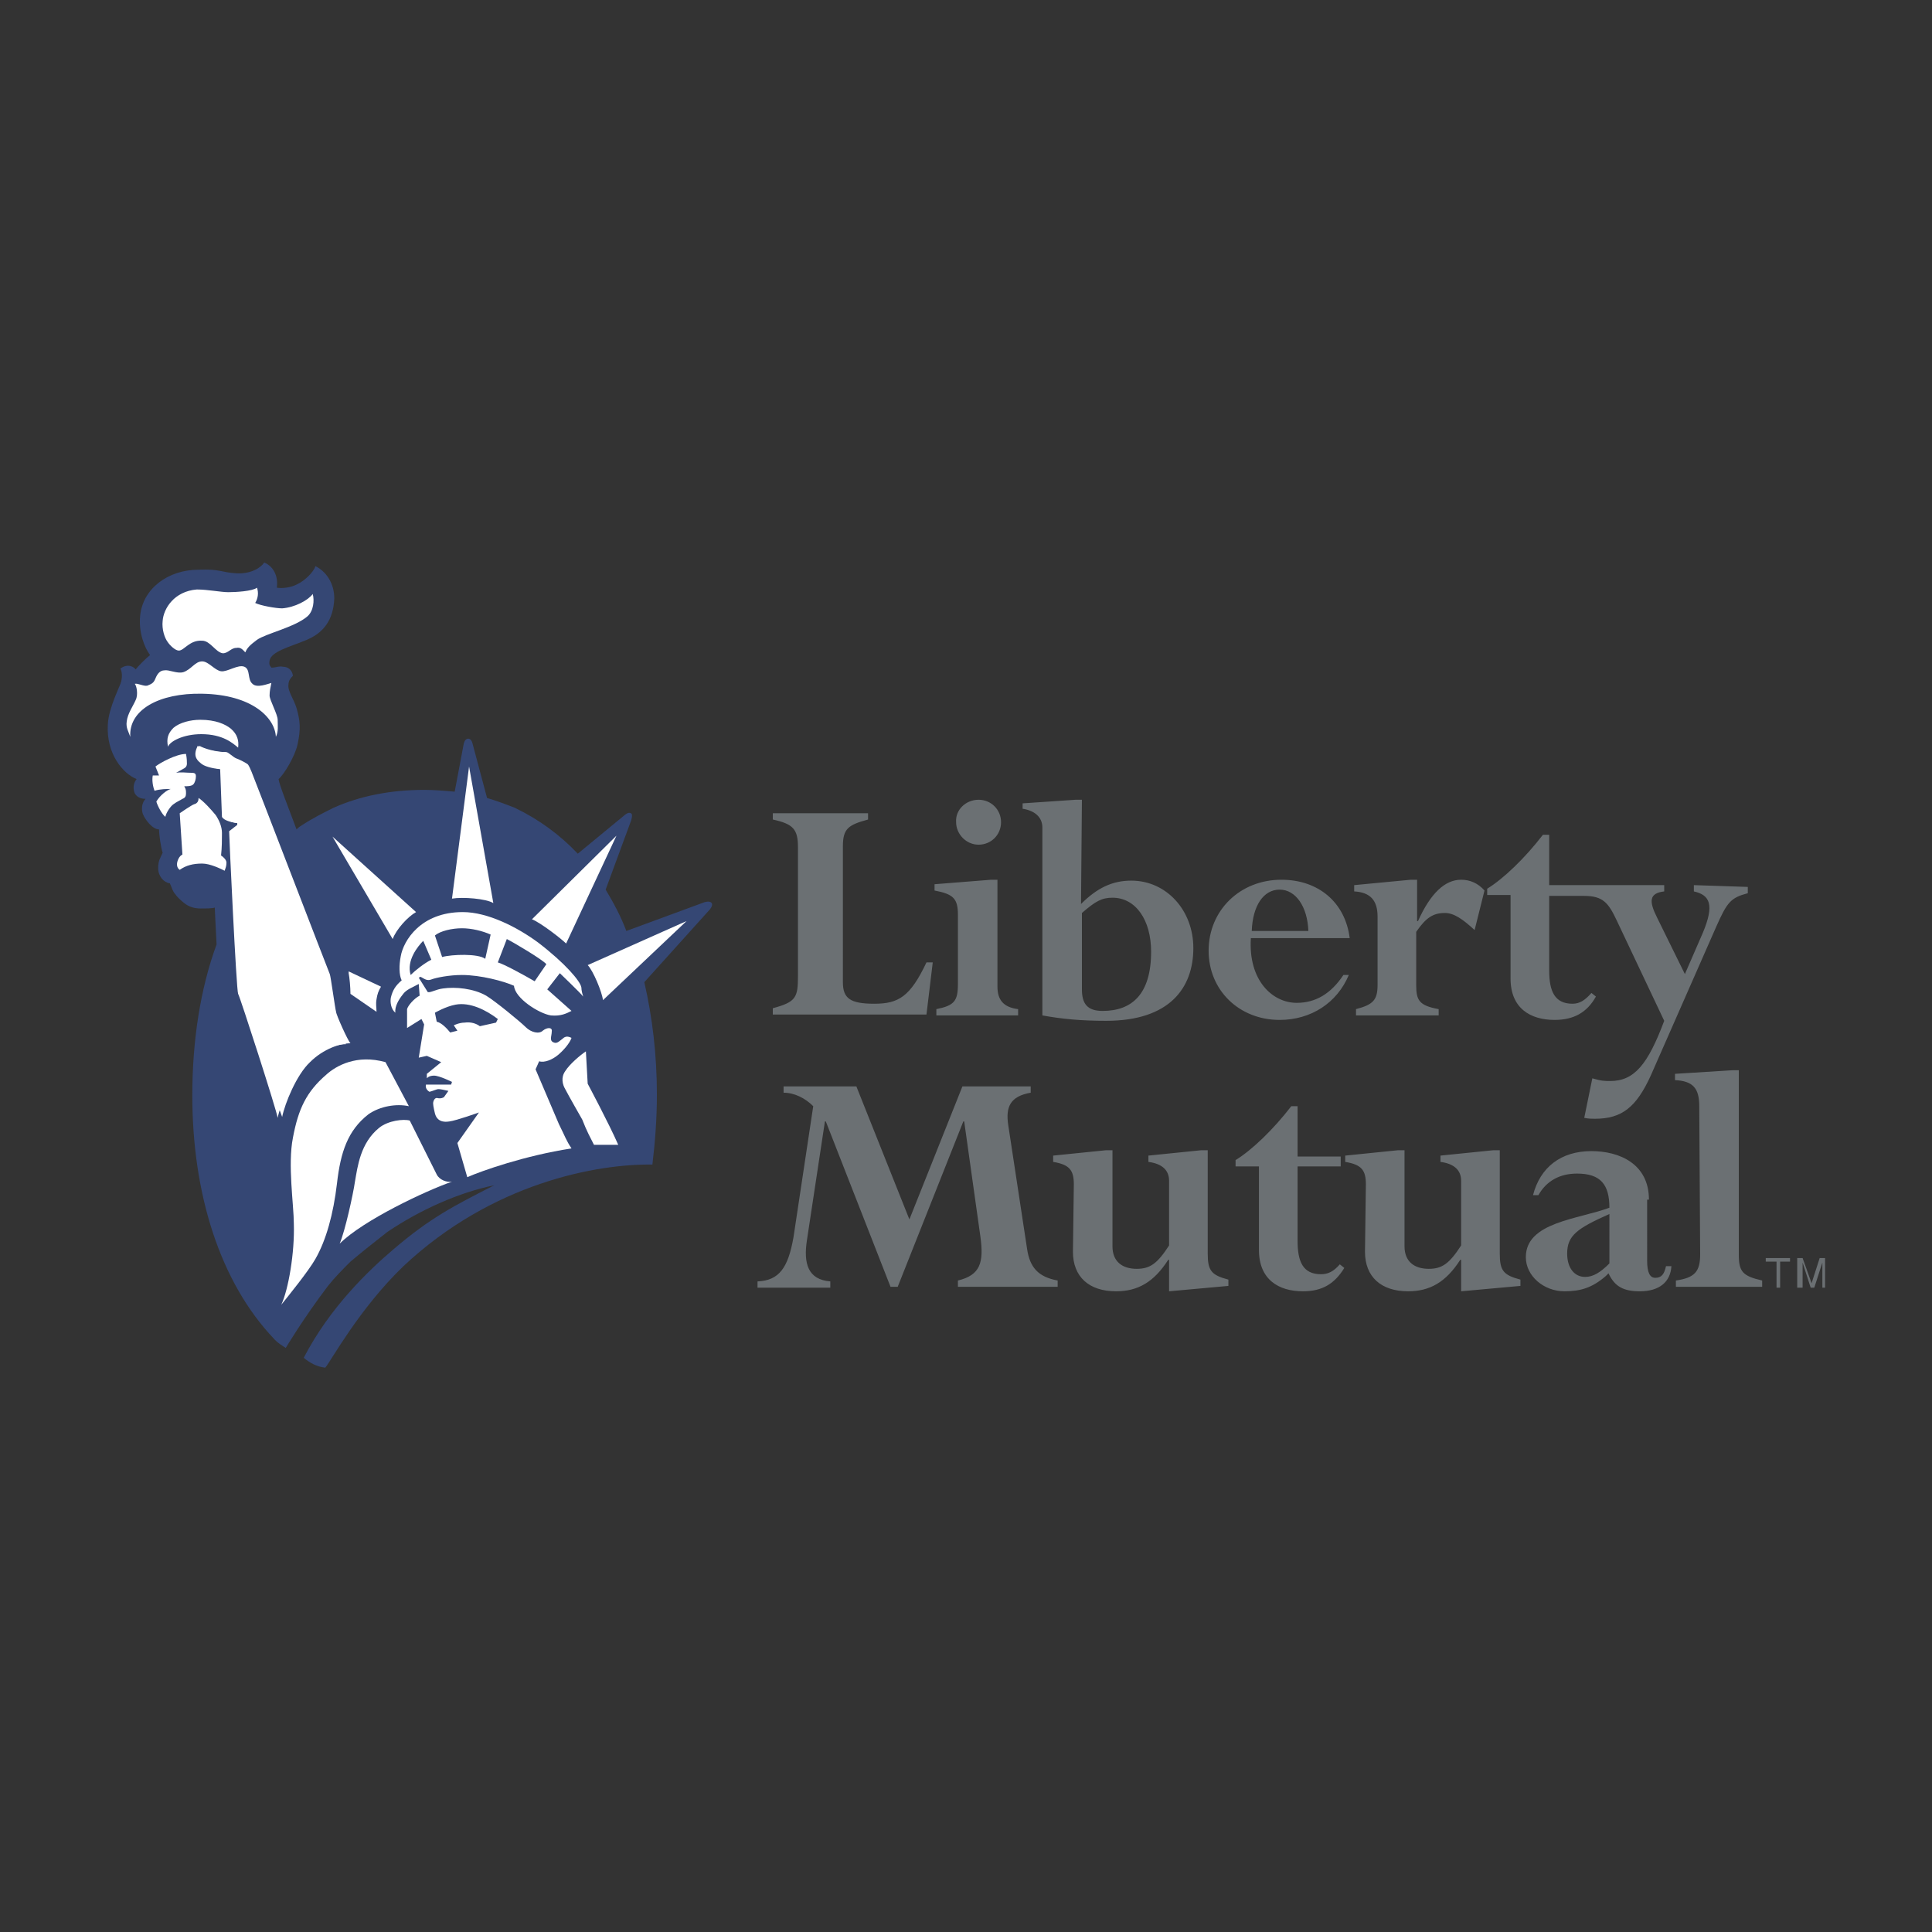
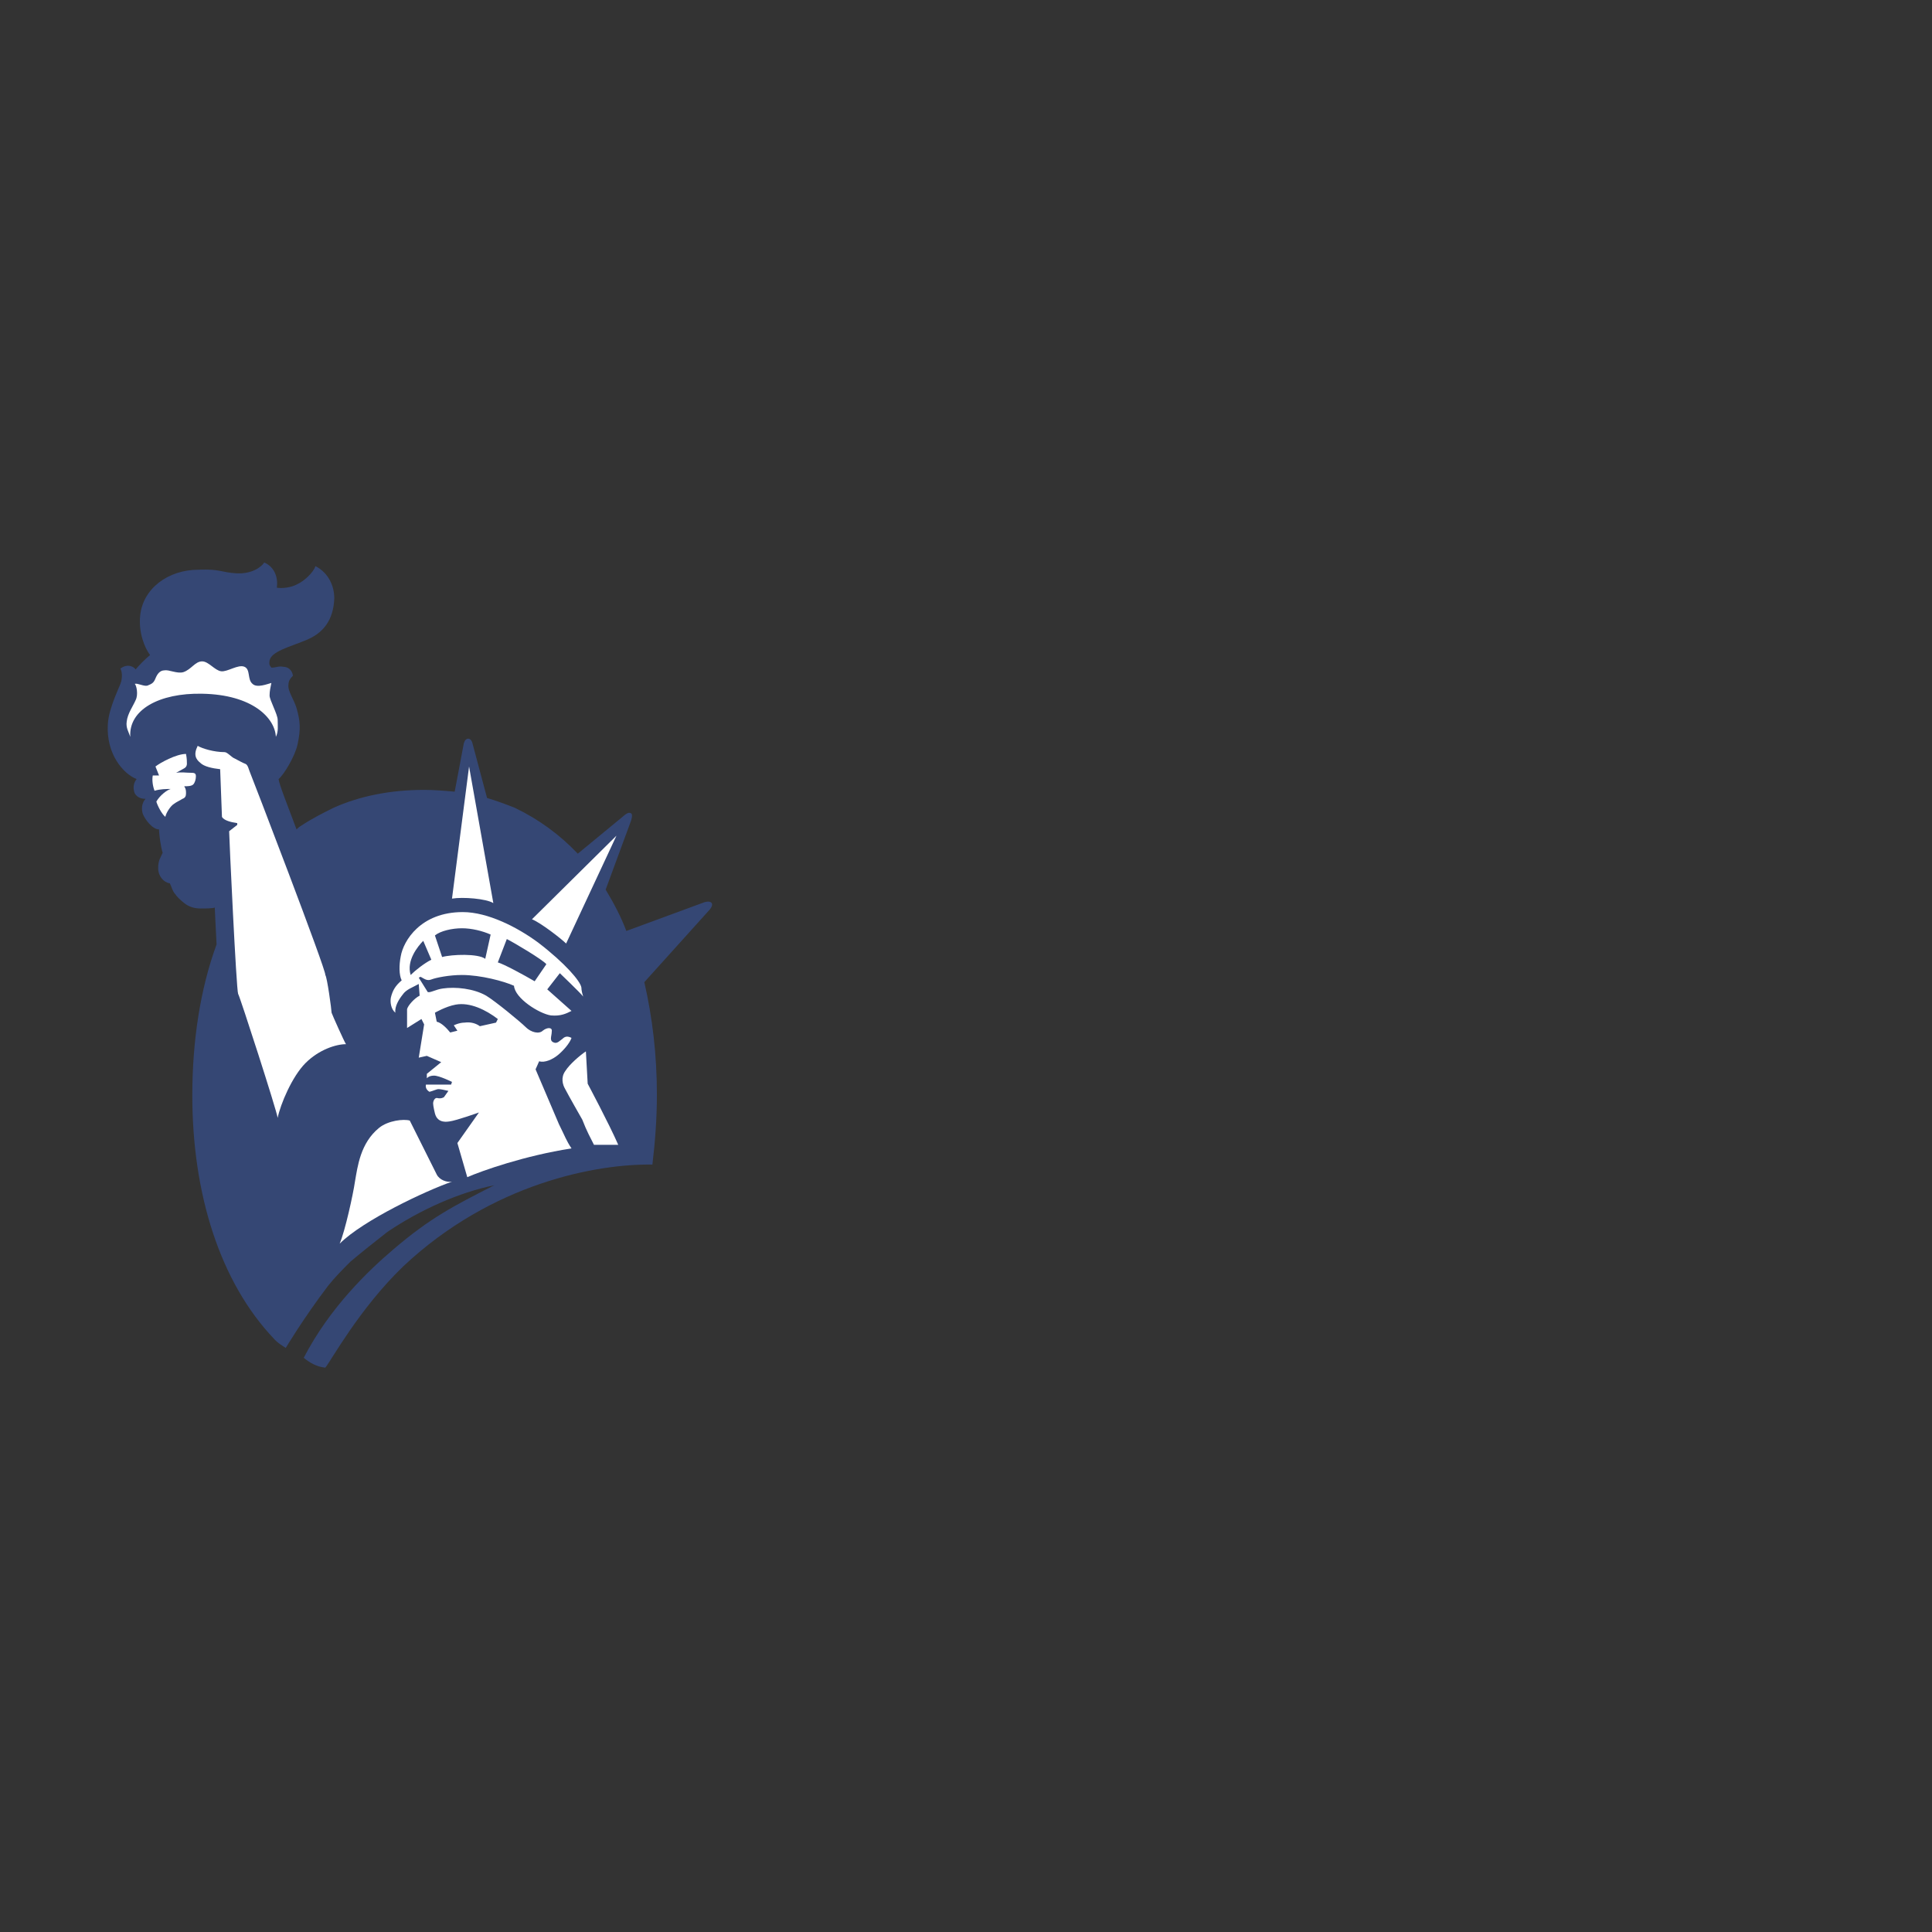
<svg xmlns="http://www.w3.org/2000/svg" version="1.1" x="0px" y="0px" viewBox="0 0 215 215" style="enable-background:new 0 0 215 215;" xml:space="preserve">
  <rect x="0" y="0" width="215" height="215" fill="#333333" stroke="none" />
  <style type="text/css">
	.st0{fill:#1C4691;}
	.st1{fill:none;}
	.st2{fill:#354774;}
	.st3{fill:#FFFFFF;}
	.st4{fill:#6B7073;}
	.st5{fill:#9A1C20;}
	.st6{fill:#010101;}
	.st7{fill:#68696F;}
	.st8{fill:#00A3BD;}
	.st9{fill-rule:evenodd;clip-rule:evenodd;fill:#4695D1;}
	.st10{fill-rule:evenodd;clip-rule:evenodd;fill:#010101;}
	.st11{fill-rule:evenodd;clip-rule:evenodd;fill:#FFFFFF;}
	.st12{fill:#4978BC;}
	.st13{fill:#EC2227;}
	.st14{fill:#141416;}
	.st15{fill:#123C63;}
	.st16{fill:#1983C6;}
	.st17{fill:#E12A27;}
	.st18{clip-path:url(#SVGID_00000105426293031831240220000000132879442967684021_);}
	.st19{clip-path:url(#SVGID_00000169538324065390846350000004228508781374607253_);}
	.st20{clip-path:url(#SVGID_00000032622271818453307370000008778306831731138960_);}
	.st21{clip-path:url(#SVGID_00000059272603577422487140000017082718430036117659_);}
	.st22{clip-path:url(#SVGID_00000098221488259487052370000006073700228412328621_);}
	.st23{clip-path:url(#SVGID_00000034772747347314056920000007095878394394045068_);}
	.st24{clip-path:url(#SVGID_00000178189493607531618990000014150789873702043040_);}
	.st25{clip-path:url(#SVGID_00000018202543800461717480000014413638286428159671_);}
	.st26{fill:#231F20;}
	.st27{clip-path:url(#SVGID_00000057127062081145120640000011593583107170600092_);}
	.st28{clip-path:url(#SVGID_00000030476044478778847960000001495472736569570955_);}
	.st29{clip-path:url(#SVGID_00000131331695506194687020000000632446337264208797_);}
	.st30{clip-path:url(#SVGID_00000123430760786545565740000011705533983116026527_);}
	.st31{clip-path:url(#SVGID_00000006707126979943184630000000044490706841678505_);}
	.st32{fill-rule:evenodd;clip-rule:evenodd;fill:#243B7A;}
	.st33{fill-rule:evenodd;clip-rule:evenodd;fill:#ED1C24;}
	.st34{fill:#0977B8;}
	.st35{fill:#01A992;}
	.st36{clip-path:url(#SVGID_00000100377773646155637830000010352268614139527315_);fill:#010101;}
	.st37{fill:#253C82;}
	.st38{fill:#B6C4E5;}
	.st39{fill:#E01E34;}
	.st40{fill:#B21E35;}
	.st41{fill:#253B80;}
	.st42{fill:#E11E32;}
</style>
  <g id="Layer_1">
</g>
  <g id="Layer_2">
    <g>
      <path class="st1" d="M7.5,7.5h200v200H7.5V7.5z" />
      <path class="st2" d="M79.2,100.5c-0.2-0.3-0.8-0.1-0.8-0.1l-8.7,3.2c-0.6-1.6-1.4-3.1-2.3-4.6l2.8-7.6c0,0,0.3-0.8,0-0.9    c-0.3-0.2-0.8,0.3-0.8,0.3L64.3,95c-2-2.1-4.3-3.8-7-5.1c-1-0.4-2.1-0.8-3.1-1.1l-1.6-6c0,0-0.1-0.6-0.5-0.6    c-0.4,0-0.5,0.6-0.5,0.6l-1,5.3c-1.1-0.1-2.3-0.2-3.4-0.2c-3.8,0-7.2,0.7-10.1,2c-1.2,0.6-2.4,1.2-3.6,2c-0.2,0.1-0.4,0.3-0.5,0.4    c-1-2.7-1.9-4.9-2-5.6c0.6-0.5,1.8-2.5,2.1-3.8c0.4-1.8,0.3-2.7-0.1-4.1c-0.3-1-1-1.9-0.9-2.6c0-0.5,0.3-0.8,0.5-1    c-0.1-0.7-0.6-1-1.1-1c-0.5-0.1-0.8,0.1-1.3,0.1c-0.1-0.2-0.3-0.2-0.2-0.8c0.2-1,2.2-1.5,3.9-2.2c2.1-0.8,3.2-2.3,3.3-4.7    c0-1.7-0.9-3-2.1-3.6c-0.2,0.7-1.3,1.7-2,2c-0.7,0.4-1.7,0.5-2.3,0.4c0.2-1.3-0.4-2.4-1.4-2.8c-0.3,0.5-1.4,1.3-3.1,1.2    c-1.7-0.1-1.8-0.5-4.2-0.4c-3.4,0-6.2,2.1-6.5,5.1c-0.2,1.9,0.5,3.6,1.1,4.4c-0.4,0.3-1.4,1.3-1.6,1.6c-0.2-0.3-0.9-0.7-1.7-0.1    c0.2,0.4,0.2,0.9,0.1,1.4c-0.1,0.5-1.4,2.9-1.5,4.8c-0.2,3.3,1.7,5.5,3.2,6.1c-0.4,0.5-0.4,1.1-0.2,1.6c0.2,0.3,0.5,0.6,1.2,0.6    c-0.4,0.4-0.5,1.1-0.3,1.7c0.3,0.7,1.1,1.7,1.8,1.7c0,0.6,0.2,2,0.4,2.6c-0.2,0.5-0.5,0.8-0.5,1.7c0,0.9,0.6,1.6,1.3,1.7    c0.2,0.4,0.3,0.9,0.6,1.2c0.2,0.3,0.5,0.6,1,1c0.5,0.4,1.1,0.6,1.8,0.6c0.7,0,1.3,0,1.6-0.1c0,0.2,0.1,2.1,0.2,4.1    c-1.8,4.9-2.7,10.7-2.7,16.8v0c0,11,3.1,20.8,9.1,27.1c0,0,0.3,0.4,1.3,1c0,0,1.9-3.2,4.7-6.9c0.8-1,1.6-1.8,2.5-2.7    c1.3-1.1,2.7-2.2,4.1-3.3c3.7-2.5,8-4.4,11.9-5.2c-4.5,2.3-7.1,3.6-11.3,7.2c-2.7,2.3-7,6.4-9.9,12c0.6,0.5,1.4,1,2.4,1.1    c0.6-0.7,3.8-6.6,8.7-11.3c9.9-9.3,21.6-11.4,27.7-11.3c0.3-2.5,0.5-5.1,0.5-7.8c0-4.4-0.5-8.6-1.4-12.5l7.3-8.1    C78.9,101.3,79.4,100.8,79.2,100.5L79.2,100.5z" />
-       <path class="st3" d="M25,96.9c-0.4-0.2-1.6-0.8-2.5-0.8c-1,0-1.8,0.2-2.5,0.7c-0.3-0.2-0.4-0.6-0.2-1.1c0.2-0.5,0.5-0.6,0.5-0.6    L20,90.5c0,0,1.3-0.9,1.6-1c0.4-0.1,0.5-0.4,0.5-0.7c0.6,0.4,1.4,1.3,1.9,1.9c0.4,0.6,0.7,1.3,0.7,2c0,0.7,0,1.6-0.1,2.5    c0.3,0.2,0.6,0.5,0.6,0.8C25.2,96.4,25.1,96.6,25,96.9L25,96.9z M67.1,111.3c-0.1-0.9-1.1-3.3-1.7-3.9l11-4.9L67.1,111.3    L67.1,111.3z M37,93.1l9.3,8.4c-0.9,0.5-2.2,1.9-2.6,3L37,93.1L37,93.1z M42.4,109.8c-0.3,0.5-0.4,0.8-0.5,1.4    c-0.1,0.6,0,0.9,0,1.4l-2.9-2c0-0.7-0.1-1.8-0.2-2.3c0-0.1,0-0.2,0-0.2L42.4,109.8z" />
-       <path class="st3" d="M26.7,110.6c-0.2-0.3-1-17.5-1-18.1l0.9-0.7v-0.2c-0.7,0-1.4-0.3-1.7-0.7l-0.2-5.3c-0.9-0.1-1.9-0.4-2.2-0.7    c-0.4-0.4-0.8-1-0.3-1.9c0.5,0.3,1.8,0.7,3,0.7c0.2,0,0.8,0.6,1.1,0.7c0.3,0.1,0.9,0.4,1.2,0.6c0.2,0.1,0.4,0.7,0.5,0.9    c0.1,0.2,8.6,22.3,8.7,22.5c0.1,0.2,0.6,3.9,0.7,4.2c0,0.3,1.3,3.2,1.6,3.5c-1.1,0-3,0.6-4.5,2.1c-1.5,1.4-2.8,4.6-3.1,6.1    C31.1,123.6,26.9,110.9,26.7,110.6L26.7,110.6z M37.5,131.7c-0.4,3.4-1.2,6.3-2.4,8.4c-0.8,1.4-3,4.1-3.8,5.1    c0.8-1.7,1.5-5.8,1.4-9c0-2.1-0.7-6.6-0.1-9.6c0.6-3.2,1.5-5.1,3.7-7c1.1-1,3.4-2.3,6.6-1.4l2.6,4.9c-1.4-0.3-3.2,0-4.5,0.9    C38.7,125.8,37.9,128.2,37.5,131.7L37.5,131.7z" />
      <path class="st3" d="M37.8,138.4c0.6-1.4,1.5-5.5,1.7-6.9c0.3-1.7,0.6-4.3,2.7-6c1-0.8,2.7-1,3.4-0.8l3,6c0.3,0.6,1.1,0.9,1.7,0.8    C47.4,132.5,40.4,135.8,37.8,138.4L37.8,138.4z M62.9,119.2c-0.5,0.7-0.3,1.5,0,2c0.3,0.6,1.9,3.4,1.9,3.4c0.5,1.3,0.9,2,1.3,2.8    c0.8,0,1.8,0,2.7,0c-1-2.3-3.4-6.8-3.4-6.8l-0.2-3.6C64.6,117.4,63.4,118.4,62.9,119.2z M50.3,100c1.2-0.2,3.8,0,4.6,0.5    l-2.7-15.2L50.3,100z M27.8,85.9c-0.1-0.2-0.2-0.8-0.5-0.9c-0.3-0.1-0.8-0.4-1.2-0.6c-0.3-0.1-0.8-0.7-1.1-0.7    c-1.2,0-2.5-0.4-3-0.7c-0.5,1-0.2,1.5,0.3,1.9c0.4,0.4,1.3,0.6,2.2,0.7l0.2,5.3c0.2,0.4,1,0.6,1.7,0.7v0.2l-0.9,0.7    c0,0.6,0.8,17.7,1,18.1c0.2,0.3,4.3,13,4.4,13.8c0.3-1.5,1.6-4.6,3.1-6.1c1.5-1.5,3.4-2.1,4.5-2.1c-0.2-0.3-1.5-3.2-1.6-3.5    c0-0.3-0.5-4-0.7-4.2C36.4,108.2,27.9,86.1,27.8,85.9L27.8,85.9z" />
-       <path class="st3" d="M22.4,81.7c2.4,0,3.5,1,4.1,1.5c0.1-0.8-0.1-1.5-0.8-2.1c-0.6-0.5-1.7-1-3.4-1c-1.1,0-2.3,0.3-3,0.9    c-0.6,0.6-0.8,1.2-0.6,2.1C18.9,82.5,20.4,81.7,22.4,81.7L22.4,81.7z M18.1,69.1c-0.1,0.9,0.2,1.9,0.6,2.4    c0.2,0.3,0.8,0.9,1.2,0.9c0.6,0,1.2-1.2,2.6-1.1c0.9,0,1.5,1.3,2.3,1.4c0.6,0,0.9-0.6,1.5-0.6c0.5-0.1,0.7,0.2,1,0.5    c0.2-0.5,0.5-0.8,1.3-1.4c1-0.7,4.2-1.4,5.6-2.6c0.7-0.6,0.8-1.8,0.6-2.5c-0.5,0.7-2,1.5-3.4,1.6c-0.7,0-2.4-0.3-3-0.6    c0.3-0.5,0.4-1.1,0.2-1.7c-0.5,0.4-2.4,0.5-3.2,0.5c-0.8,0-2.3-0.3-3.5-0.3C19.4,65.8,18.2,67.7,18.1,69.1L18.1,69.1z" />
      <path class="st3" d="M22.5,77.2c5.6,0.1,8.1,2.7,8.2,4.8c0.3-0.6,0.2-1.2,0.2-1.9c0-0.6-0.9-2.2-0.9-2.7c0-0.5,0.1-0.9,0.2-1.4    c-0.4,0.1-1.6,0.6-2.1,0.1c-0.6-0.5-0.2-1.6-0.9-1.9c-0.7-0.3-1.9,0.6-2.6,0.5c-0.7-0.1-1.4-1.1-2.1-1.1c-0.8,0-1.2,0.9-2.1,1.2    c-0.7,0.2-1.6-0.3-2.1-0.2c-0.5,0-0.8,0.4-1,0.9c-0.2,0.5-0.4,0.6-0.9,0.8c-0.4,0.1-1.1-0.3-1.4-0.2c0.2,0.2,0.4,1.2,0.1,1.8    c-0.3,0.7-0.9,1.5-1,2.4C14,81,14.3,81.4,14.5,82C14.3,79,17.7,77.1,22.5,77.2L22.5,77.2z M19,87.8c-0.4,0.1-1.2,0.7-1.6,1.4    c0.1,0.4,0.6,1.4,1,1.7c0.1-0.5,0.6-1.2,0.9-1.4c0.4-0.3,0.7-0.4,1-0.6c0.3-0.1,0.4-0.3,0.4-0.6c0-0.3,0-0.5-0.2-0.8    c0.3,0,0.8,0,1-0.2c0.2-0.2,0.3-0.6,0.3-0.9c0-0.3-0.1-0.4-0.5-0.4c-0.6,0-1.1-0.1-1.7,0l0.9-0.5c0.2-0.1,0.3-0.3,0.3-0.5    c0-0.2,0-0.6-0.1-1.1c-1.1,0-2.9,1-3.4,1.4l0.4,1l-0.7,0c-0.1,0.5,0,1.2,0.2,1.7C17.8,87.8,18.6,87.8,19,87.8L19,87.8z     M64.7,109.9c-0.1-0.7-1.8-2.7-4.8-5c-2.3-1.7-5.6-3.4-8.4-3.4c-4.7,0-6.6,3.2-6.9,4.9c-0.2,1-0.2,2.1,0.1,2.7    c-0.7,0.6-1,1.1-1.2,1.9c-0.1,0.5,0,1.3,0.5,1.7c-0.1-0.7,0.4-1.5,0.8-2c0.4-0.6,1.1-0.8,1.8-1.2l0.1,1.3    c-0.6,0.3-1.3,1.1-1.4,1.5l0,2.1l1.6-1l0.3,0.6l-0.6,3.7l0.9-0.2l1.6,0.7l-1.6,1.3v0.5c0,0,0.2-0.3,0.8-0.3c0.6,0,2,0.7,2,0.7    l-0.1,0.3h-2.8c-0.1,0.4,0.2,0.7,0.4,0.8c0.4-0.1,0.8-0.3,1-0.3c0.2,0,0.7,0.1,1.1,0.2l-0.5,0.7c0,0-0.3,0.2-0.7,0.1    c-0.3-0.1-0.5,0.3-0.5,0.6c0,0.3,0.2,1.1,0.2,1.1c0.3,1.2,1.5,0.9,1.6,0.9c0.8-0.1,3.3-1,3.3-1l-2.4,3.4L52,131    c1.6-0.7,6.4-2.4,11.6-3.2c-0.6-0.9-0.7-1.3-1.4-2.7l-2.6-6.1l0.4-0.9c0.6,0.2,1.5-0.2,2.1-0.7c0.6-0.5,1.3-1.3,1.5-1.9    c-0.4-0.2-0.7-0.2-1,0.1c-0.3,0.2-0.6,0.6-1,0.4c-0.5-0.2-0.2-0.7-0.2-1.2c0.1-0.5-0.5-0.5-1-0.1c-0.4,0.4-1.3,0.2-1.9-0.4    c-0.6-0.6-3.4-2.9-4.4-3.5c-1.4-0.8-3.4-1-4.8-0.8c-0.8,0.1-1.4,0.5-1.7,0.4l-1-1.6l0.2-0.1c0.4,0.2,0.7,0.5,1.2,0.3    c0.5-0.2,2-0.5,3.4-0.5c2.1,0,4.7,0.7,5.8,1.2c0.1,1.4,2.8,3.1,4.1,3.3c1.1,0.1,1.7-0.2,2.3-0.5l-2.7-2.4l1.4-1.8    c0,0,2.3,2.2,2.6,2.6C64.8,110.6,64.7,110.2,64.7,109.9L64.7,109.9z M48.4,112.7c0,0,1.2-0.7,2.3-0.9c1.6-0.3,3.4,0.6,4.7,1.6    l-0.2,0.4l-1.8,0.4c-0.4-0.3-1-0.5-1.7-0.4c-0.6,0-1.2,0.3-1.2,0.3l0.4,0.6l-0.8,0.2c-0.4-0.5-1-1.1-1.5-1.2L48.4,112.7    L48.4,112.7z M45.7,108.5c-0.5-1.6,0.8-3.2,1.4-3.8l0.9,2.1C47.2,107.2,46.2,108,45.7,108.5z M54,106.7c-0.8-0.6-3.7-0.5-4.8-0.2    l-0.8-2.4c0.6-0.5,1.9-0.8,3-0.8c1.1,0,2.3,0.3,3.2,0.7L54,106.7L54,106.7z M59.5,109.2c-1.2-0.7-3.4-1.9-4.1-2.1l1-2.6    c0.8,0.4,4,2.3,4.4,2.8L59.5,109.2z M59.2,102.3c1,0.4,3.3,2.2,3.8,2.7l5.6-12L59.2,102.3L59.2,102.3z" />
      <g>
        <g>
-           <path class="st4" d="M93.8,109.3c0,1.8,0.8,2.4,3.5,2.4s4-0.8,5.8-4.6h0.7l-0.7,5.8H86v-0.7c2.6-0.7,2.8-1.2,2.8-3.6V94.3      c0-2-0.5-2.6-2.8-3.1v-0.7h10.6v0.7c-2.2,0.6-2.8,1-2.8,3L93.8,109.3L93.8,109.3z M111,109.8c0,1.5,0.7,2.3,2.3,2.5v0.7h-9.1      v-0.7c2-0.4,2.4-0.9,2.4-2.8v-7.7c0-1.8-0.5-2.3-2.6-2.7v-0.7l6.3-0.5h0.7L111,109.8L111,109.8z M108.9,89      c1.4,0,2.5,1.1,2.5,2.5c0,0,0,0,0,0c0,1.4-1.1,2.5-2.5,2.5c-1.4,0-2.5-1.2-2.5-2.5C106.3,90.1,107.5,89,108.9,89z M120.4,101.6      c1.5-1.3,2.2-1.7,3.4-1.7c2.6,0,4.3,2.5,4.3,6c0,4.7-2.1,6.6-5.4,6.6c-1.7,0-2.3-0.8-2.3-2.4V101.6z M120.4,89h-0.7l-5.9,0.4V90      c1.3,0.2,2.2,0.9,2.2,2.1V113c2.2,0.4,4.3,0.6,7.1,0.6c7.1,0,9.7-3.7,9.7-8.1c0-4.2-3-7.5-6.9-7.5c-2.1,0-3.8,0.8-5.6,2.6      L120.4,89L120.4,89z M139.3,103.6c0.1-2.8,1.3-4.6,3.1-4.6c1.8,0,3.1,1.9,3.2,4.6H139.3L139.3,103.6z M150.2,104.4      c-0.5-4-3.5-6.5-7.6-6.5c-4.6,0-8.1,3.4-8.1,7.9c0,4.4,3.4,7.7,7.9,7.7c3.5,0,6.4-1.9,7.7-5h-0.6c-1.4,2.1-3.1,3.1-5.2,3.1      c-2.7,0-5.4-2.5-5.1-7.2L150.2,104.4L150.2,104.4z M164.1,103.5c-1.3-1.2-2.3-1.9-3.3-1.9c-1.3,0-2.1,0.5-3.2,2.1v5.9      c0,1.7,0.3,2.3,2.5,2.7v0.7h-9.2v-0.7c1.9-0.5,2.4-1,2.4-2.7V102c0-1.8-0.8-2.7-2.6-2.8v-0.7l6.3-0.6h0.7v4.6h0.1      c1.4-3.1,3-4.6,4.8-4.6c1,0,1.9,0.4,2.6,1.2L164.1,103.5z M188.5,98.5v0.7c1.8,0.4,2.3,1.5,1,4.6l-2,4.6l-3.1-6.3      c-0.9-1.8-0.9-2.7,0.8-2.9v-0.7h-12.8v-5.6h-0.7c-2,2.6-4.4,4.9-6.2,6v0.7h2.6v9.3c0,3.3,2.2,4.6,4.9,4.6c2.1,0,3.6-0.8,4.6-2.6      l-0.5-0.4c-0.7,0.8-1.3,1.2-2.1,1.2c-2,0-2.6-1.4-2.6-3.7v-8.3h3.9c2.1,0,2.7,0.8,3.6,2.7l5.3,11.2c-1.8,4.8-3.3,6.7-6,6.7      c-0.6,0-1,0-2-0.3l-0.9,4.4c0.5,0.1,0.8,0.1,1.2,0.1c3,0,4.6-1.3,6.2-4.8l7.3-16.6c1.2-2.7,1.6-3.2,3.5-3.7v-0.7L188.5,98.5      L188.5,98.5z M114.3,139c0.3,2,1.2,3.1,3.4,3.5v0.7h-11.1v-0.7c2.5-0.6,2.9-2,2.5-4.9l-1.8-12.8h-0.1l-7.3,18.4h-0.8l-7.2-18.4      h-0.1l-2,13.2c-0.4,2.6,0.1,4.4,2.6,4.6v0.7h-8.1v-0.7c2.4-0.1,3.4-1.5,4-4.9l2.2-14.6c-0.9-0.9-2.1-1.5-3.3-1.5v-0.7h8.1      l5.9,14.8l5.9-14.8h7.6v0.7c-2.3,0.4-2.8,1.6-2.5,3.6L114.3,139L114.3,139z M119.5,131.8c0-1.6-0.5-2.2-2.3-2.5v-0.7l5.9-0.6      h0.7v10.7c0,1.7,1.1,2.5,2.7,2.5c1.5,0,2.3-0.6,3.6-2.6v-7.2c0-1.2-0.8-1.9-2.3-2.1v-0.7l5.9-0.6h0.7v11.5      c0,1.9,0.4,2.4,2.3,2.9v0.7l-6.6,0.6v-3.5H130c-1.6,2.5-3.4,3.5-5.8,3.5c-3,0-4.8-1.6-4.8-4.4L119.5,131.8L119.5,131.8z       M140.1,129.8h-2.6v-0.7c1.8-1.1,4.2-3.4,6.2-6h0.7v5.6h4.8v1.1h-4.8v8.3c0,2.3,0.6,3.7,2.6,3.7c0.8,0,1.4-0.3,2.1-1.1l0.5,0.4      c-1.1,1.8-2.5,2.6-4.6,2.6c-2.7,0-4.9-1.3-4.9-4.6L140.1,129.8L140.1,129.8z M152,131.8c0-1.6-0.5-2.2-2.3-2.5v-0.7l5.9-0.6h0.7      v10.7c0,1.7,1.1,2.5,2.7,2.5c1.5,0,2.3-0.6,3.6-2.6v-7.2c0-1.2-0.8-1.9-2.3-2.1v-0.7l5.9-0.6h0.7v11.5c0,1.9,0.4,2.4,2.3,2.9      v0.7l-6.6,0.6v-3.5h-0.1c-1.6,2.5-3.4,3.5-5.8,3.5c-3,0-4.8-1.6-4.8-4.4L152,131.8L152,131.8z M179.1,140.6      c-1,1-1.8,1.5-2.7,1.5c-1.2,0-2-1-2-2.6c0-2,1.1-2.8,4.7-4.4V140.6z M183.5,133.5c0-4-3.3-5.4-6.4-5.4c-3.4,0-5.7,1.8-6.5,4.9      h0.6c0.9-1.6,2.4-2.4,4.3-2.4c2.6,0,3.6,1.2,3.6,3.8c-3.5,1.3-9.3,1.6-9.3,5.5c0,2.1,2,3.8,4.3,3.8c1.8,0,3.1-0.4,4.6-1.7      l0.3-0.3c0.7,1.5,1.7,2,3.5,2c2.1,0,3.4-1,3.5-2.8h-0.6c-0.2,0.9-0.5,1.3-1.2,1.3c-0.6,0-0.9-0.6-0.9-1.9V133.5z M189.1,123.1      c0-2-0.7-2.8-2.7-2.9v-0.7l6.4-0.4h0.7v20.5c0,1.9,0.4,2.4,2.6,2.9v0.7h-9.6v-0.7c2.1-0.3,2.7-1,2.7-2.9L189.1,123.1      L189.1,123.1z M196.6,140.4h1.1v2.9h0.4v-2.9h1.1V140h-2.7V140.4z M202.8,143.3v-2c0-0.1,0-0.5,0-0.8h0l-0.9,2.8h-0.4l-0.9-2.8      h0c0,0.3,0,0.7,0,0.8v2H200V140h0.6l1,2.8h0l0.9-2.8h0.6v3.3H202.8z" />
-         </g>
+           </g>
      </g>
    </g>
  </g>
  <g id="Layer_3">
</g>
  <g id="Layer_4">
</g>
  <g id="Layer_5">
</g>
  <g id="Layer_6">
</g>
  <g id="Layer_7">
</g>
  <g id="Layer_8">
</g>
  <g id="Layer_9">
</g>
  <g id="Layer_10">
</g>
  <g id="Layer_11">
</g>
  <g id="Layer_12">
</g>
  <g id="Layer_13">
</g>
  <g id="Layer_14">
</g>
  <g id="Layer_15">
</g>
</svg>